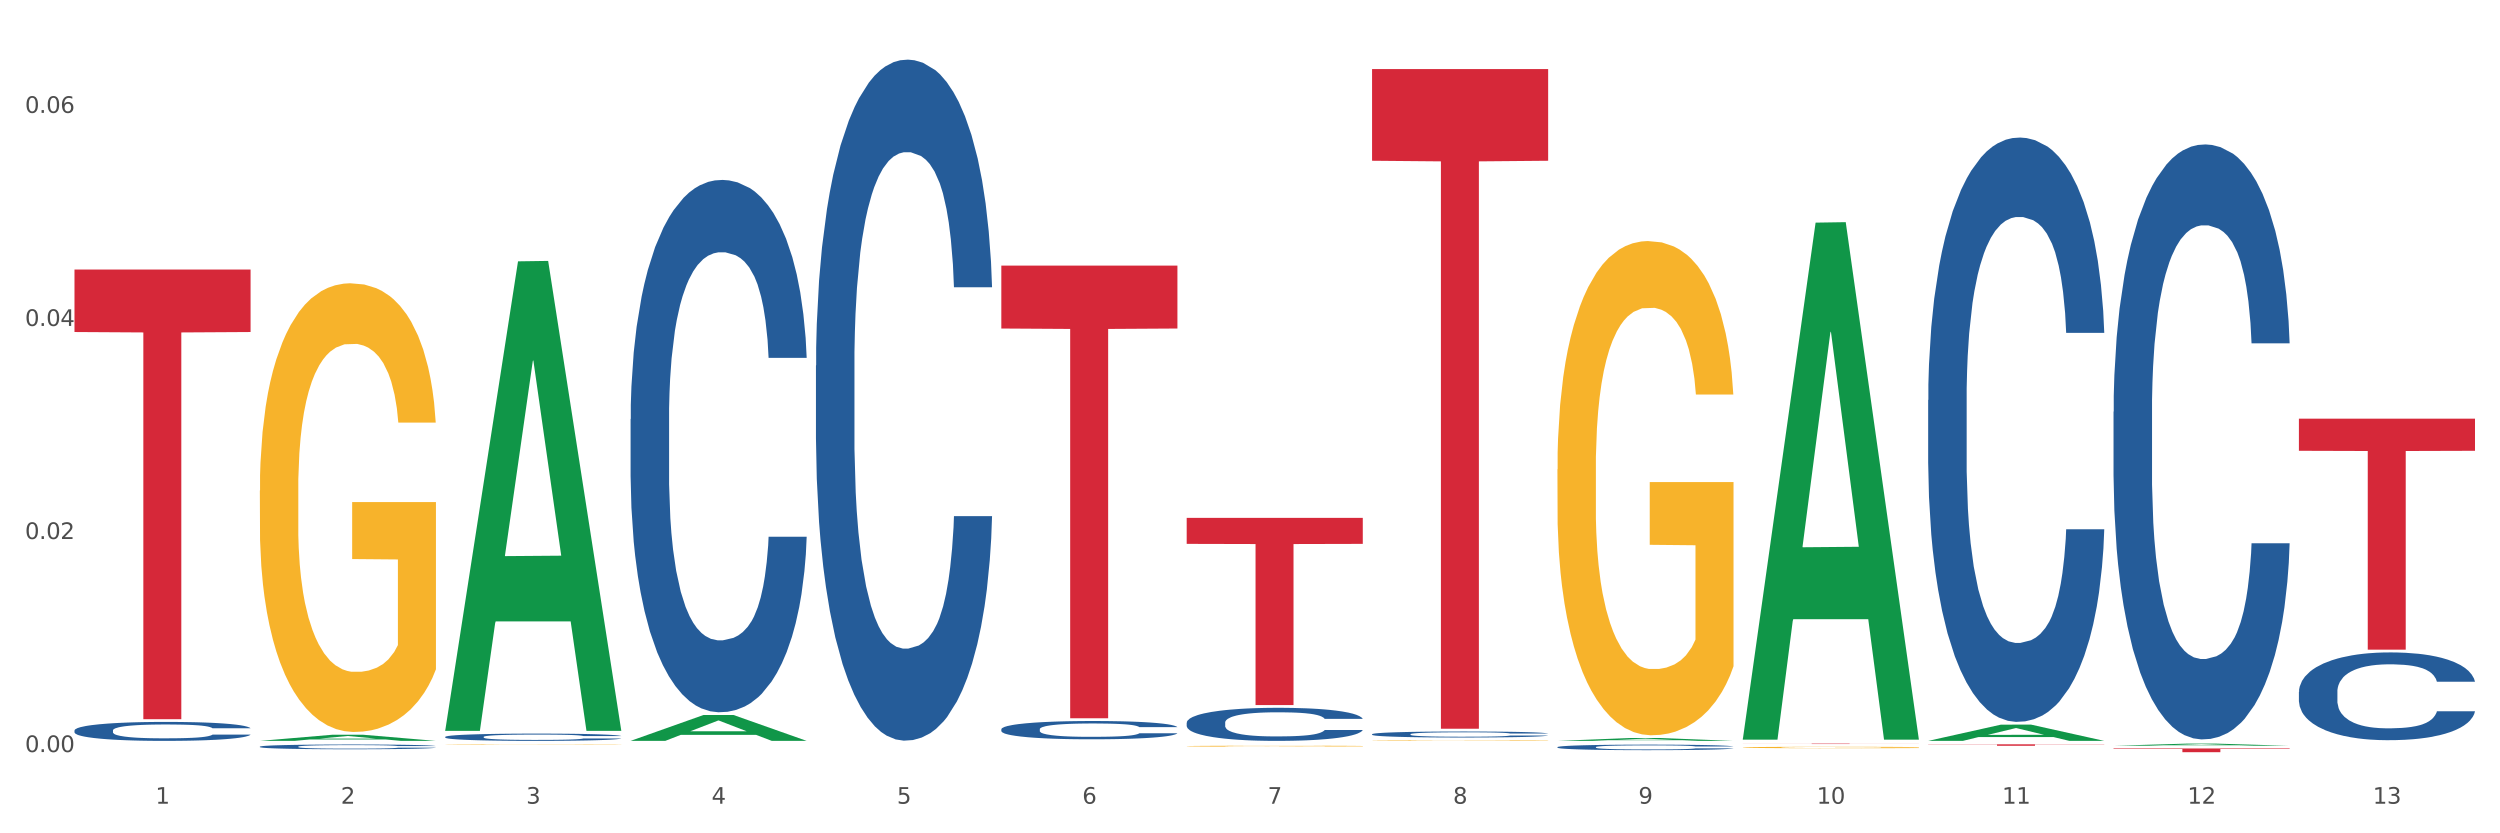
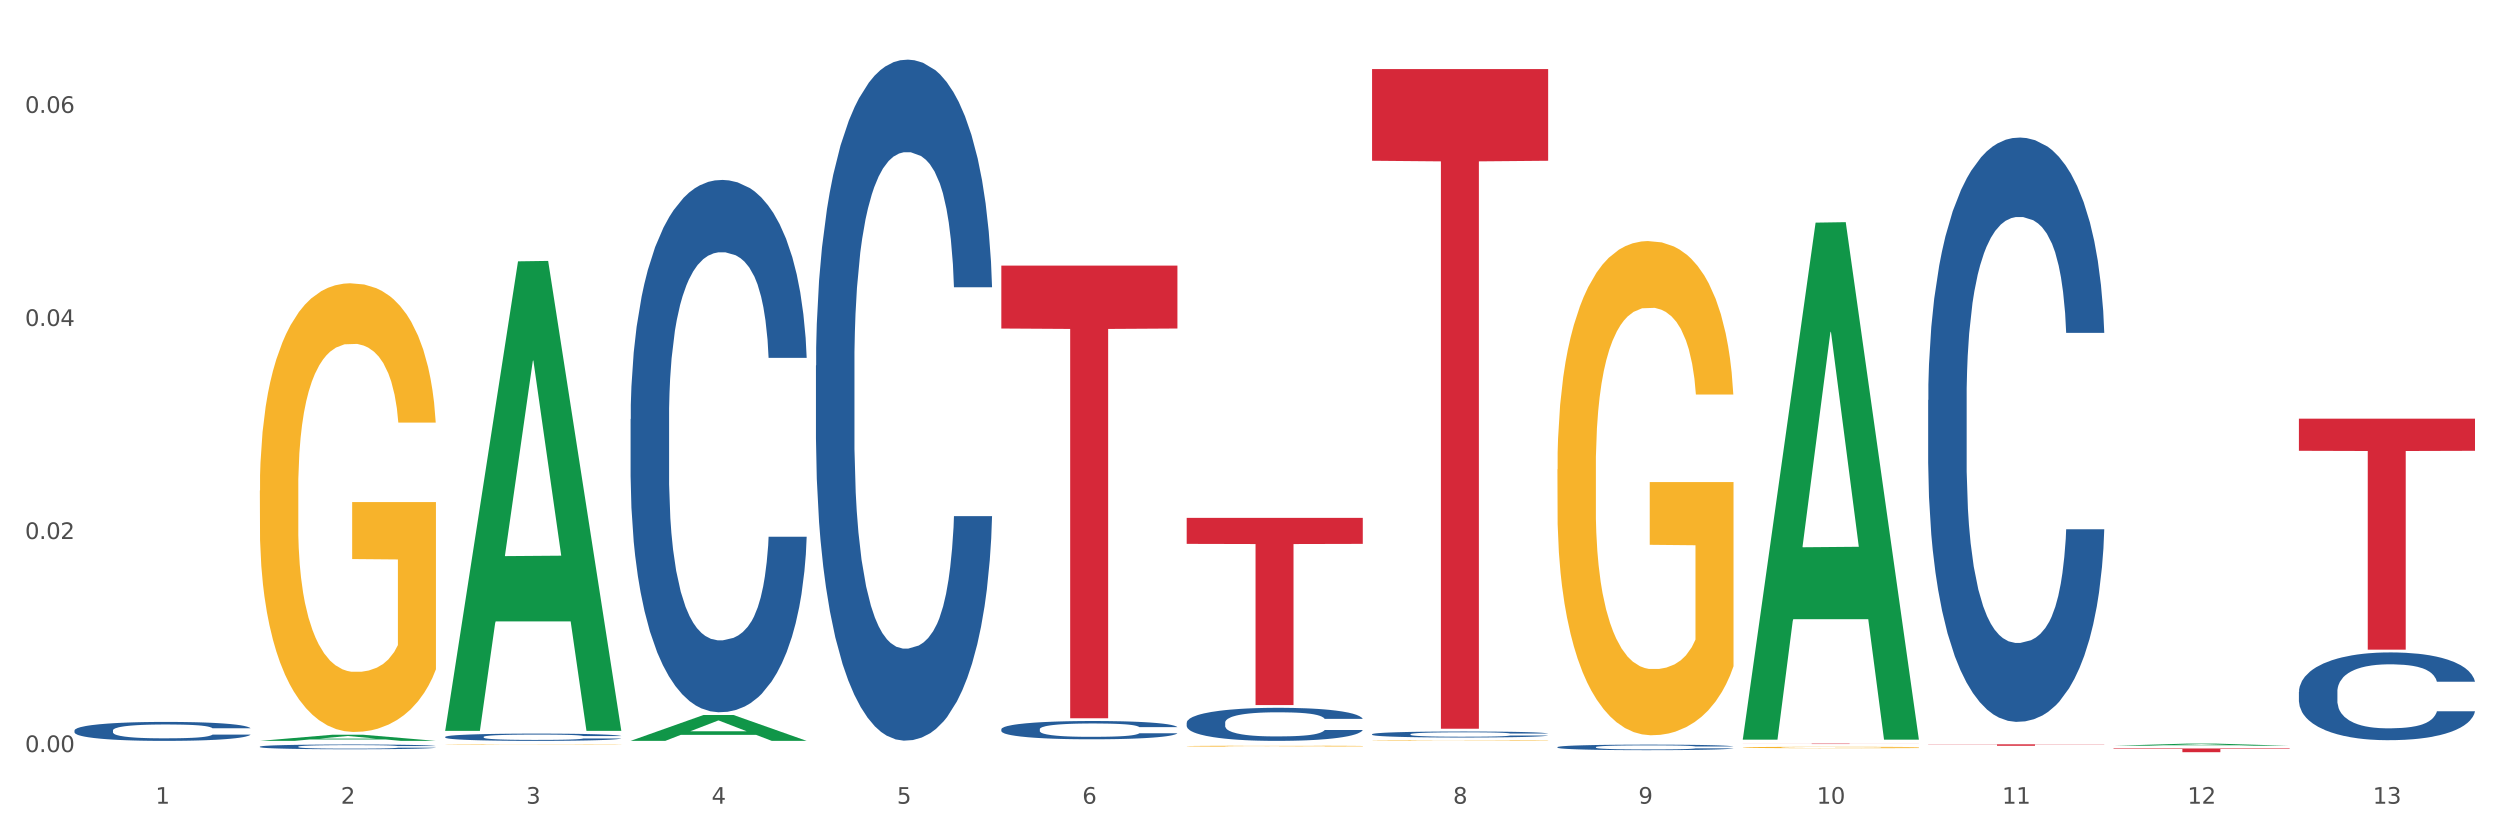
<svg xmlns="http://www.w3.org/2000/svg" xmlns:xlink="http://www.w3.org/1999/xlink" width="1080pt" height="360pt" viewBox="0 0 1080 360" version="1.1">
  <rect x="0" y="0" width="1080" height="360" fill="#333333" stroke="none" />
  <defs>
    <style type="text/css">*{stroke-linejoin: round; stroke-linecap: butt}</style>
  </defs>
  <g id="figure_1">
    <g id="patch_1">
      <path d="M 0 360  L 1080 360  L 1080 0  L 0 0  z " style="fill: #ffffff; stroke: #ffffff; stroke-linejoin: miter" />
    </g>
    <g id="axes_1">
      <g id="matplotlib.axis_1">
        <g id="xtick_1">
          <g id="text_1">
            <g style="fill: #4d4d4d" transform="translate(67.159 347.204) scale(0.096 -0.096)">
              <defs>
                <path id="DejaVuSans-31" d="M 794 531  L 1825 531  L 1825 4091  L 703 3866  L 703 4441  L 1819 4666  L 2450 4666  L 2450 531  L 3481 531  L 3481 0  L 794 0  L 794 531  z " transform="scale(0.016)" />
              </defs>
              <use xlink:href="#DejaVuSans-31" />
            </g>
          </g>
        </g>
        <g id="xtick_2">
          <g id="text_2">
            <g style="fill: #4d4d4d" transform="translate(147.238 347.204) scale(0.096 -0.096)">
              <defs>
                <path id="DejaVuSans-32" d="M 1228 531  L 3431 531  L 3431 0  L 469 0  L 469 531  Q 828 903 1448 1529  Q 2069 2156 2228 2338  Q 2531 2678 2651 2914  Q 2772 3150 2772 3378  Q 2772 3750 2511 3984  Q 2250 4219 1831 4219  Q 1534 4219 1204 4116  Q 875 4013 500 3803  L 500 4441  Q 881 4594 1212 4672  Q 1544 4750 1819 4750  Q 2544 4750 2975 4387  Q 3406 4025 3406 3419  Q 3406 3131 3298 2873  Q 3191 2616 2906 2266  Q 2828 2175 2409 1742  Q 1991 1309 1228 531  z " transform="scale(0.016)" />
              </defs>
              <use xlink:href="#DejaVuSans-32" />
            </g>
          </g>
        </g>
        <g id="xtick_3">
          <g id="text_3">
            <g style="fill: #4d4d4d" transform="translate(227.317 347.204) scale(0.096 -0.096)">
              <defs>
                <path id="DejaVuSans-33" d="M 2597 2516  Q 3050 2419 3304 2112  Q 3559 1806 3559 1356  Q 3559 666 3084 287  Q 2609 -91 1734 -91  Q 1441 -91 1130 -33  Q 819 25 488 141  L 488 750  Q 750 597 1062 519  Q 1375 441 1716 441  Q 2309 441 2620 675  Q 2931 909 2931 1356  Q 2931 1769 2642 2001  Q 2353 2234 1838 2234  L 1294 2234  L 1294 2753  L 1863 2753  Q 2328 2753 2575 2939  Q 2822 3125 2822 3475  Q 2822 3834 2567 4026  Q 2313 4219 1838 4219  Q 1578 4219 1281 4162  Q 984 4106 628 3988  L 628 4550  Q 988 4650 1302 4700  Q 1616 4750 1894 4750  Q 2613 4750 3031 4423  Q 3450 4097 3450 3541  Q 3450 3153 3228 2886  Q 3006 2619 2597 2516  z " transform="scale(0.016)" />
              </defs>
              <use xlink:href="#DejaVuSans-33" />
            </g>
          </g>
        </g>
        <g id="xtick_4">
          <g id="text_4">
            <g style="fill: #4d4d4d" transform="translate(307.396 347.204) scale(0.096 -0.096)">
              <defs>
                <path id="DejaVuSans-34" d="M 2419 4116  L 825 1625  L 2419 1625  L 2419 4116  z M 2253 4666  L 3047 4666  L 3047 1625  L 3713 1625  L 3713 1100  L 3047 1100  L 3047 0  L 2419 0  L 2419 1100  L 313 1100  L 313 1709  L 2253 4666  z " transform="scale(0.016)" />
              </defs>
              <use xlink:href="#DejaVuSans-34" />
            </g>
          </g>
        </g>
        <g id="xtick_5">
          <g id="text_5">
            <g style="fill: #4d4d4d" transform="translate(387.475 347.204) scale(0.096 -0.096)">
              <defs>
                <path id="DejaVuSans-35" d="M 691 4666  L 3169 4666  L 3169 4134  L 1269 4134  L 1269 2991  Q 1406 3038 1543 3061  Q 1681 3084 1819 3084  Q 2600 3084 3056 2656  Q 3513 2228 3513 1497  Q 3513 744 3044 326  Q 2575 -91 1722 -91  Q 1428 -91 1123 -41  Q 819 9 494 109  L 494 744  Q 775 591 1075 516  Q 1375 441 1709 441  Q 2250 441 2565 725  Q 2881 1009 2881 1497  Q 2881 1984 2565 2268  Q 2250 2553 1709 2553  Q 1456 2553 1204 2497  Q 953 2441 691 2322  L 691 4666  z " transform="scale(0.016)" />
              </defs>
              <use xlink:href="#DejaVuSans-35" />
            </g>
          </g>
        </g>
        <g id="xtick_6">
          <g id="text_6">
            <g style="fill: #4d4d4d" transform="translate(467.554 347.204) scale(0.096 -0.096)">
              <defs>
                <path id="DejaVuSans-36" d="M 2113 2584  Q 1688 2584 1439 2293  Q 1191 2003 1191 1497  Q 1191 994 1439 701  Q 1688 409 2113 409  Q 2538 409 2786 701  Q 3034 994 3034 1497  Q 3034 2003 2786 2293  Q 2538 2584 2113 2584  z M 3366 4563  L 3366 3988  Q 3128 4100 2886 4159  Q 2644 4219 2406 4219  Q 1781 4219 1451 3797  Q 1122 3375 1075 2522  Q 1259 2794 1537 2939  Q 1816 3084 2150 3084  Q 2853 3084 3261 2657  Q 3669 2231 3669 1497  Q 3669 778 3244 343  Q 2819 -91 2113 -91  Q 1303 -91 875 529  Q 447 1150 447 2328  Q 447 3434 972 4092  Q 1497 4750 2381 4750  Q 2619 4750 2861 4703  Q 3103 4656 3366 4563  z " transform="scale(0.016)" />
              </defs>
              <use xlink:href="#DejaVuSans-36" />
            </g>
          </g>
        </g>
        <g id="xtick_7">
          <g id="text_7">
            <g style="fill: #4d4d4d" transform="translate(547.634 347.204) scale(0.096 -0.096)">
              <defs>
-                 <path id="DejaVuSans-37" d="M 525 4666  L 3525 4666  L 3525 4397  L 1831 0  L 1172 0  L 2766 4134  L 525 4134  L 525 4666  z " transform="scale(0.016)" />
-               </defs>
+                 </defs>
              <use xlink:href="#DejaVuSans-37" />
            </g>
          </g>
        </g>
        <g id="xtick_8">
          <g id="text_8">
            <g style="fill: #4d4d4d" transform="translate(627.713 347.204) scale(0.096 -0.096)">
              <defs>
                <path id="DejaVuSans-38" d="M 2034 2216  Q 1584 2216 1326 1975  Q 1069 1734 1069 1313  Q 1069 891 1326 650  Q 1584 409 2034 409  Q 2484 409 2743 651  Q 3003 894 3003 1313  Q 3003 1734 2745 1975  Q 2488 2216 2034 2216  z M 1403 2484  Q 997 2584 770 2862  Q 544 3141 544 3541  Q 544 4100 942 4425  Q 1341 4750 2034 4750  Q 2731 4750 3128 4425  Q 3525 4100 3525 3541  Q 3525 3141 3298 2862  Q 3072 2584 2669 2484  Q 3125 2378 3379 2068  Q 3634 1759 3634 1313  Q 3634 634 3220 271  Q 2806 -91 2034 -91  Q 1263 -91 848 271  Q 434 634 434 1313  Q 434 1759 690 2068  Q 947 2378 1403 2484  z M 1172 3481  Q 1172 3119 1398 2916  Q 1625 2713 2034 2713  Q 2441 2713 2670 2916  Q 2900 3119 2900 3481  Q 2900 3844 2670 4047  Q 2441 4250 2034 4250  Q 1625 4250 1398 4047  Q 1172 3844 1172 3481  z " transform="scale(0.016)" />
              </defs>
              <use xlink:href="#DejaVuSans-38" />
            </g>
          </g>
        </g>
        <g id="xtick_9">
          <g id="text_9">
            <g style="fill: #4d4d4d" transform="translate(707.792 347.204) scale(0.096 -0.096)">
              <defs>
                <path id="DejaVuSans-39" d="M 703 97  L 703 672  Q 941 559 1184 500  Q 1428 441 1663 441  Q 2288 441 2617 861  Q 2947 1281 2994 2138  Q 2813 1869 2534 1725  Q 2256 1581 1919 1581  Q 1219 1581 811 2004  Q 403 2428 403 3163  Q 403 3881 828 4315  Q 1253 4750 1959 4750  Q 2769 4750 3195 4129  Q 3622 3509 3622 2328  Q 3622 1225 3098 567  Q 2575 -91 1691 -91  Q 1453 -91 1209 -44  Q 966 3 703 97  z M 1959 2075  Q 2384 2075 2632 2365  Q 2881 2656 2881 3163  Q 2881 3666 2632 3958  Q 2384 4250 1959 4250  Q 1534 4250 1286 3958  Q 1038 3666 1038 3163  Q 1038 2656 1286 2365  Q 1534 2075 1959 2075  z " transform="scale(0.016)" />
              </defs>
              <use xlink:href="#DejaVuSans-39" />
            </g>
          </g>
        </g>
        <g id="xtick_10">
          <g id="text_10">
            <g style="fill: #4d4d4d" transform="translate(784.817 347.204) scale(0.096 -0.096)">
              <defs>
                <path id="DejaVuSans-30" d="M 2034 4250  Q 1547 4250 1301 3770  Q 1056 3291 1056 2328  Q 1056 1369 1301 889  Q 1547 409 2034 409  Q 2525 409 2770 889  Q 3016 1369 3016 2328  Q 3016 3291 2770 3770  Q 2525 4250 2034 4250  z M 2034 4750  Q 2819 4750 3233 4129  Q 3647 3509 3647 2328  Q 3647 1150 3233 529  Q 2819 -91 2034 -91  Q 1250 -91 836 529  Q 422 1150 422 2328  Q 422 3509 836 4129  Q 1250 4750 2034 4750  z " transform="scale(0.016)" />
              </defs>
              <use xlink:href="#DejaVuSans-31" />
              <use xlink:href="#DejaVuSans-30" transform="translate(63.623 0)" />
            </g>
          </g>
        </g>
        <g id="xtick_11">
          <g id="text_11">
            <g style="fill: #4d4d4d" transform="translate(864.896 347.204) scale(0.096 -0.096)">
              <use xlink:href="#DejaVuSans-31" />
              <use xlink:href="#DejaVuSans-31" transform="translate(63.623 0)" />
            </g>
          </g>
        </g>
        <g id="xtick_12">
          <g id="text_12">
            <g style="fill: #4d4d4d" transform="translate(944.975 347.204) scale(0.096 -0.096)">
              <use xlink:href="#DejaVuSans-31" />
              <use xlink:href="#DejaVuSans-32" transform="translate(63.623 0)" />
            </g>
          </g>
        </g>
        <g id="xtick_13">
          <g id="text_13">
            <g style="fill: #4d4d4d" transform="translate(1025.054 347.204) scale(0.096 -0.096)">
              <use xlink:href="#DejaVuSans-31" />
              <use xlink:href="#DejaVuSans-33" transform="translate(63.623 0)" />
            </g>
          </g>
        </g>
        <g id="xtick_14" />
        <g id="xtick_15" />
        <g id="xtick_16" />
        <g id="xtick_17" />
        <g id="xtick_18" />
        <g id="xtick_19" />
        <g id="xtick_20" />
        <g id="xtick_21" />
        <g id="xtick_22" />
        <g id="xtick_23" />
        <g id="xtick_24" />
        <g id="xtick_25" />
      </g>
      <g id="matplotlib.axis_2">
        <g id="ytick_1">
          <g id="text_14">
            <g style="fill: #4d4d4d" transform="translate(10.8 324.892) scale(0.096 -0.096)">
              <defs>
                <path id="DejaVuSans-2e" d="M 684 794  L 1344 794  L 1344 0  L 684 0  L 684 794  z " transform="scale(0.016)" />
              </defs>
              <use xlink:href="#DejaVuSans-30" />
              <use xlink:href="#DejaVuSans-2e" transform="translate(63.623 0)" />
              <use xlink:href="#DejaVuSans-30" transform="translate(95.41 0)" />
              <use xlink:href="#DejaVuSans-30" transform="translate(159.033 0)" />
            </g>
          </g>
        </g>
        <g id="ytick_2">
          <g id="text_15">
            <g style="fill: #4d4d4d" transform="translate(10.8 232.85) scale(0.096 -0.096)">
              <use xlink:href="#DejaVuSans-30" />
              <use xlink:href="#DejaVuSans-2e" transform="translate(63.623 0)" />
              <use xlink:href="#DejaVuSans-30" transform="translate(95.41 0)" />
              <use xlink:href="#DejaVuSans-32" transform="translate(159.033 0)" />
            </g>
          </g>
        </g>
        <g id="ytick_3">
          <g id="text_16">
            <g style="fill: #4d4d4d" transform="translate(10.8 140.808) scale(0.096 -0.096)">
              <use xlink:href="#DejaVuSans-30" />
              <use xlink:href="#DejaVuSans-2e" transform="translate(63.623 0)" />
              <use xlink:href="#DejaVuSans-30" transform="translate(95.41 0)" />
              <use xlink:href="#DejaVuSans-34" transform="translate(159.033 0)" />
            </g>
          </g>
        </g>
        <g id="ytick_4">
          <g id="text_17">
            <g style="fill: #4d4d4d" transform="translate(10.8 48.766) scale(0.096 -0.096)">
              <use xlink:href="#DejaVuSans-30" />
              <use xlink:href="#DejaVuSans-2e" transform="translate(63.623 0)" />
              <use xlink:href="#DejaVuSans-30" transform="translate(95.41 0)" />
              <use xlink:href="#DejaVuSans-36" transform="translate(159.033 0)" />
            </g>
          </g>
        </g>
        <g id="ytick_5" />
        <g id="ytick_6" />
        <g id="ytick_7" />
      </g>
      <g id="PolyCollection_1">
        <path d="M 112.254 320.058  L 112.333 320.055  L 143.704 317.397  L 156.723 317.395  L 188.329 320.063  L 173.271 320.063  L 166.448 319.441  L 134.057 319.441  L 133.822 319.451  L 127.234 320.063  L 112.254 320.063  L 112.254 320.058  L 138.135 319.071  L 162.37 319.068  L 150.37 317.963  L 150.213 317.958  L 150.056 317.966  L 138.057 319.068  L 138.135 319.071  L 112.254 320.058  z " clip-path="url(#pd76d672694)" style="fill: #109648" />
        <path d="M 832.967 172.843  L 833.056 172.612  L 833.056 166.157  L 833.326 157.397  L 834.315 141.259  L 835.574 129.041  L 837.732 114.748  L 838.901 108.754  L 840.43 102.068  L 843.577 91.233  L 847.174 82.012  L 849.692 76.94  L 851.581 73.712  L 855.807 67.949  L 858.235 65.413  L 860.753 63.338  L 862.911 61.955  L 866.508 60.341  L 869.385 59.65  L 872.713 59.419  L 875.5 59.65  L 879.187 60.572  L 884.583 63.338  L 886.651 64.952  L 889.438 67.719  L 892.316 71.407  L 894.654 75.096  L 897.352 80.398  L 900.139 87.314  L 902.837 96.074  L 904.725 104.143  L 906.254 112.673  L 907.603 123.047  L 908.592 134.343  L 909.042 143.795  L 892.586 143.795  L 892.136 135.265  L 891.237 126.044  L 890.338 119.82  L 889.348 114.748  L 887.82 108.984  L 886.471 105.296  L 884.223 100.916  L 882.155 98.149  L 880.446 96.535  L 878.378 95.152  L 873.972 93.769  L 870.824 93.769  L 868.846 94.23  L 866.418 95.383  L 864.35 96.997  L 861.922 99.763  L 860.033 102.76  L 858.145 106.679  L 857.066 109.445  L 855.447 114.517  L 854.368 118.667  L 852.929 125.813  L 852.12 130.885  L 850.681 144.026  L 850.052 153.708  L 849.782 160.394  L 849.602 167.771  L 849.602 203.734  L 850.142 219.872  L 850.591 226.788  L 851.311 234.626  L 852.66 244.77  L 854.638 254.683  L 856.706 261.829  L 858.415 266.209  L 860.033 269.437  L 861.652 271.973  L 863.63 274.278  L 865.249 275.661  L 867.677 277.045  L 870.554 277.736  L 872.803 277.736  L 877.389 276.583  L 879.457 275.431  L 881.435 273.817  L 883.593 271.281  L 885.302 268.515  L 886.291 266.44  L 887.91 262.06  L 889.169 257.449  L 890.248 252.147  L 890.967 247.536  L 891.776 240.62  L 892.406 232.782  L 892.586 228.632  L 909.042 228.632  L 908.682 236.931  L 908.053 245  L 906.794 255.835  L 905.804 262.06  L 904.276 269.667  L 902.657 276.122  L 900.409 283.269  L 898.341 288.571  L 896.183 293.182  L 893.845 297.332  L 889.618 303.095  L 888.09 304.709  L 884.852 307.475  L 882.334 309.089  L 878.648 310.703  L 874.871 311.625  L 870.914 311.855  L 867.407 311.394  L 863.54 310.011  L 861.113 308.628  L 858.415 306.553  L 855.268 303.326  L 852.3 299.406  L 849.512 294.796  L 846.905 289.493  L 844.477 283.5  L 841.329 273.587  L 838.991 263.904  L 837.283 254.913  L 836.114 247.305  L 834.945 237.623  L 834.315 230.937  L 833.326 214.8  L 832.967 199.815  L 832.967 172.843  z " clip-path="url(#pd76d672694)" style="fill: #255c99" />
        <path d="M 672.808 322.754  L 672.898 322.752  L 672.898 322.691  L 673.168 322.608  L 674.157 322.455  L 675.416 322.339  L 677.574 322.203  L 678.743 322.146  L 680.272 322.083  L 683.419 321.98  L 687.016 321.893  L 689.534 321.844  L 691.422 321.814  L 695.649 321.759  L 698.077 321.735  L 700.595 321.715  L 702.753 321.702  L 706.35 321.687  L 709.227 321.68  L 712.554 321.678  L 715.342 321.68  L 719.029 321.689  L 724.424 321.715  L 726.492 321.731  L 729.28 321.757  L 732.158 321.792  L 734.496 321.827  L 737.193 321.877  L 739.981 321.943  L 742.679 322.026  L 744.567 322.103  L 746.096 322.183  L 747.445 322.282  L 748.434 322.389  L 748.883 322.479  L 732.427 322.479  L 731.978 322.398  L 731.079 322.31  L 730.179 322.251  L 729.19 322.203  L 727.661 322.148  L 726.313 322.113  L 724.065 322.072  L 721.996 322.046  L 720.288 322.03  L 718.22 322.017  L 713.813 322.004  L 710.666 322.004  L 708.688 322.008  L 706.26 322.019  L 704.191 322.035  L 701.764 322.061  L 699.875 322.089  L 697.987 322.127  L 696.908 322.153  L 695.289 322.201  L 694.21 322.24  L 692.771 322.308  L 691.962 322.356  L 690.523 322.481  L 689.894 322.573  L 689.624 322.636  L 689.444 322.706  L 689.444 323.048  L 689.984 323.201  L 690.433 323.266  L 691.153 323.341  L 692.501 323.437  L 694.48 323.531  L 696.548 323.599  L 698.257 323.64  L 699.875 323.671  L 701.494 323.695  L 703.472 323.717  L 705.091 323.73  L 707.519 323.743  L 710.396 323.75  L 712.644 323.75  L 717.23 323.739  L 719.299 323.728  L 721.277 323.713  L 723.435 323.689  L 725.144 323.662  L 726.133 323.643  L 727.751 323.601  L 729.01 323.557  L 730.089 323.507  L 730.809 323.463  L 731.618 323.398  L 732.248 323.323  L 732.427 323.284  L 748.883 323.284  L 748.524 323.363  L 747.894 323.439  L 746.635 323.542  L 745.646 323.601  L 744.117 323.673  L 742.499 323.735  L 740.251 323.802  L 738.183 323.853  L 736.024 323.896  L 733.686 323.936  L 729.46 323.99  L 727.931 324.006  L 724.694 324.032  L 722.176 324.047  L 718.489 324.063  L 714.713 324.071  L 710.756 324.074  L 707.249 324.069  L 703.382 324.056  L 700.954 324.043  L 698.257 324.023  L 695.109 323.993  L 692.142 323.955  L 689.354 323.912  L 686.746 323.861  L 684.318 323.805  L 681.171 323.71  L 678.833 323.619  L 677.125 323.533  L 675.956 323.461  L 674.787 323.369  L 674.157 323.306  L 673.168 323.153  L 672.808 323.01  L 672.808 322.754  z " clip-path="url(#pd76d672694)" style="fill: #255c99" />
        <path d="M 592.729 317.175  L 592.819 317.173  L 592.819 317.106  L 593.089 317.016  L 594.078 316.85  L 595.337 316.724  L 597.495 316.576  L 598.664 316.515  L 600.193 316.446  L 603.34 316.334  L 606.937 316.239  L 609.455 316.187  L 611.343 316.154  L 615.57 316.094  L 617.998 316.068  L 620.515 316.047  L 622.674 316.032  L 626.27 316.016  L 629.148 316.009  L 632.475 316.006  L 635.263 316.009  L 638.95 316.018  L 644.345 316.047  L 646.413 316.063  L 649.201 316.092  L 652.078 316.13  L 654.417 316.168  L 657.114 316.222  L 659.902 316.294  L 662.6 316.384  L 664.488 316.467  L 666.017 316.555  L 667.365 316.662  L 668.355 316.778  L 668.804 316.876  L 652.348 316.876  L 651.899 316.788  L 650.999 316.693  L 650.1 316.629  L 649.111 316.576  L 647.582 316.517  L 646.233 316.479  L 643.985 316.434  L 641.917 316.405  L 640.209 316.389  L 638.14 316.374  L 633.734 316.36  L 630.587 316.36  L 628.608 316.365  L 626.181 316.377  L 624.112 316.393  L 621.684 316.422  L 619.796 316.453  L 617.908 316.493  L 616.829 316.522  L 615.21 316.574  L 614.131 316.617  L 612.692 316.69  L 611.883 316.743  L 610.444 316.878  L 609.814 316.978  L 609.545 317.047  L 609.365 317.123  L 609.365 317.493  L 609.904 317.66  L 610.354 317.731  L 611.073 317.812  L 612.422 317.916  L 614.401 318.018  L 616.469 318.092  L 618.177 318.137  L 619.796 318.17  L 621.415 318.196  L 623.393 318.22  L 625.012 318.235  L 627.439 318.249  L 630.317 318.256  L 632.565 318.256  L 637.151 318.244  L 639.219 318.232  L 641.198 318.215  L 643.356 318.189  L 645.064 318.161  L 646.054 318.139  L 647.672 318.094  L 648.931 318.047  L 650.01 317.992  L 650.73 317.945  L 651.539 317.873  L 652.168 317.793  L 652.348 317.75  L 668.804 317.75  L 668.445 317.835  L 667.815 317.919  L 666.556 318.03  L 665.567 318.094  L 664.038 318.173  L 662.42 318.239  L 660.172 318.313  L 658.103 318.368  L 655.945 318.415  L 653.607 318.458  L 649.381 318.517  L 647.852 318.534  L 644.615 318.562  L 642.097 318.579  L 638.41 318.596  L 634.633 318.605  L 630.677 318.607  L 627.17 318.603  L 623.303 318.588  L 620.875 318.574  L 618.177 318.553  L 615.03 318.52  L 612.063 318.479  L 609.275 318.432  L 606.667 318.377  L 604.239 318.315  L 601.092 318.213  L 598.754 318.113  L 597.045 318.021  L 595.876 317.942  L 594.707 317.843  L 594.078 317.774  L 593.089 317.607  L 592.729 317.453  L 592.729 317.175  z " clip-path="url(#pd76d672694)" style="fill: #255c99" />
        <path d="M 512.65 312.194  L 512.74 312.181  L 512.74 311.816  L 513.01 311.32  L 513.999 310.407  L 515.258 309.715  L 517.416 308.906  L 518.585 308.567  L 520.114 308.188  L 523.261 307.575  L 526.858 307.053  L 529.376 306.766  L 531.264 306.583  L 535.49 306.257  L 537.918 306.114  L 540.436 305.996  L 542.594 305.918  L 546.191 305.826  L 549.069 305.787  L 552.396 305.774  L 555.184 305.787  L 558.871 305.839  L 564.266 305.996  L 566.334 306.087  L 569.122 306.244  L 571.999 306.453  L 574.337 306.662  L 577.035 306.962  L 579.823 307.353  L 582.52 307.849  L 584.409 308.306  L 585.937 308.788  L 587.286 309.376  L 588.275 310.015  L 588.725 310.55  L 572.269 310.55  L 571.819 310.067  L 570.92 309.545  L 570.021 309.193  L 569.032 308.906  L 567.503 308.58  L 566.154 308.371  L 563.906 308.123  L 561.838 307.966  L 560.129 307.875  L 558.061 307.797  L 553.655 307.718  L 550.508 307.718  L 548.529 307.745  L 546.101 307.81  L 544.033 307.901  L 541.605 308.058  L 539.717 308.227  L 537.828 308.449  L 536.749 308.606  L 535.131 308.893  L 534.052 309.128  L 532.613 309.532  L 531.804 309.819  L 530.365 310.563  L 529.735 311.111  L 529.466 311.49  L 529.286 311.907  L 529.286 313.943  L 529.825 314.856  L 530.275 315.248  L 530.994 315.691  L 532.343 316.265  L 534.321 316.826  L 536.39 317.231  L 538.098 317.479  L 539.717 317.662  L 541.335 317.805  L 543.314 317.936  L 544.932 318.014  L 547.36 318.092  L 550.238 318.131  L 552.486 318.131  L 557.072 318.066  L 559.14 318.001  L 561.119 317.91  L 563.277 317.766  L 564.985 317.609  L 565.974 317.492  L 567.593 317.244  L 568.852 316.983  L 569.931 316.683  L 570.65 316.422  L 571.46 316.03  L 572.089 315.587  L 572.269 315.352  L 588.725 315.352  L 588.365 315.822  L 587.736 316.278  L 586.477 316.892  L 585.488 317.244  L 583.959 317.675  L 582.341 318.04  L 580.092 318.444  L 578.024 318.745  L 575.866 319.006  L 573.528 319.24  L 569.302 319.567  L 567.773 319.658  L 564.536 319.815  L 562.018 319.906  L 558.331 319.997  L 554.554 320.049  L 550.598 320.063  L 547.091 320.036  L 543.224 319.958  L 540.796 319.88  L 538.098 319.762  L 534.951 319.58  L 531.983 319.358  L 529.196 319.097  L 526.588 318.797  L 524.16 318.458  L 521.013 317.896  L 518.675 317.348  L 516.966 316.84  L 515.797 316.409  L 514.628 315.861  L 513.999 315.482  L 513.01 314.569  L 512.65 313.721  L 512.65 312.194  z " clip-path="url(#pd76d672694)" style="fill: #255c99" />
        <path d="M 432.571 315.026  L 432.661 315.019  L 432.661 314.817  L 432.93 314.542  L 433.92 314.037  L 435.179 313.655  L 437.337 313.208  L 438.506 313.02  L 440.034 312.811  L 443.182 312.472  L 446.779 312.183  L 449.297 312.025  L 451.185 311.924  L 455.411 311.743  L 457.839 311.664  L 460.357 311.599  L 462.515 311.556  L 466.112 311.505  L 468.99 311.484  L 472.317 311.477  L 475.105 311.484  L 478.791 311.513  L 484.187 311.599  L 486.255 311.65  L 489.043 311.736  L 491.92 311.852  L 494.258 311.967  L 496.956 312.133  L 499.744 312.349  L 502.441 312.624  L 504.33 312.876  L 505.858 313.143  L 507.207 313.468  L 508.196 313.821  L 508.646 314.117  L 492.19 314.117  L 491.74 313.85  L 490.841 313.561  L 489.942 313.367  L 488.953 313.208  L 487.424 313.028  L 486.075 312.912  L 483.827 312.775  L 481.759 312.688  L 480.05 312.638  L 477.982 312.595  L 473.576 312.551  L 470.429 312.551  L 468.45 312.566  L 466.022 312.602  L 463.954 312.652  L 461.526 312.739  L 459.638 312.833  L 457.749 312.955  L 456.67 313.042  L 455.052 313.201  L 453.973 313.331  L 452.534 313.554  L 451.724 313.713  L 450.286 314.124  L 449.656 314.427  L 449.386 314.636  L 449.207 314.867  L 449.207 315.992  L 449.746 316.497  L 450.196 316.714  L 450.915 316.959  L 452.264 317.277  L 454.242 317.587  L 456.311 317.81  L 458.019 317.947  L 459.638 318.048  L 461.256 318.128  L 463.235 318.2  L 464.853 318.243  L 467.281 318.287  L 470.159 318.308  L 472.407 318.308  L 476.993 318.272  L 479.061 318.236  L 481.039 318.186  L 483.198 318.106  L 484.906 318.02  L 485.895 317.955  L 487.514 317.818  L 488.773 317.673  L 489.852 317.507  L 490.571 317.363  L 491.381 317.147  L 492.01 316.901  L 492.19 316.772  L 508.646 316.772  L 508.286 317.031  L 507.657 317.284  L 506.398 317.623  L 505.409 317.818  L 503.88 318.056  L 502.261 318.258  L 500.013 318.481  L 497.945 318.647  L 495.787 318.792  L 493.449 318.921  L 489.222 319.102  L 487.694 319.152  L 484.457 319.239  L 481.939 319.289  L 478.252 319.34  L 474.475 319.369  L 470.518 319.376  L 467.011 319.361  L 463.145 319.318  L 460.717 319.275  L 458.019 319.21  L 454.872 319.109  L 451.904 318.986  L 449.117 318.842  L 446.509 318.676  L 444.081 318.489  L 440.934 318.178  L 438.596 317.875  L 436.887 317.594  L 435.718 317.356  L 434.549 317.053  L 433.92 316.844  L 432.93 316.339  L 432.571 315.87  L 432.571 315.026  z " clip-path="url(#pd76d672694)" style="fill: #255c99" />
        <path d="M 352.492 157.952  L 352.582 157.683  L 352.582 150.16  L 352.851 139.95  L 353.84 121.142  L 355.099 106.902  L 357.258 90.244  L 358.427 83.258  L 359.955 75.466  L 363.103 62.838  L 366.699 52.091  L 369.217 46.179  L 371.106 42.418  L 375.332 35.701  L 377.76 32.745  L 380.278 30.327  L 382.436 28.715  L 386.033 26.834  L 388.911 26.028  L 392.238 25.759  L 395.025 26.028  L 398.712 27.103  L 404.108 30.327  L 406.176 32.208  L 408.963 35.432  L 411.841 39.731  L 414.179 44.03  L 416.877 50.21  L 419.664 58.27  L 422.362 68.48  L 424.25 77.884  L 425.779 87.825  L 427.128 99.916  L 428.117 113.082  L 428.567 124.098  L 412.111 124.098  L 411.661 114.156  L 410.762 103.409  L 409.863 96.155  L 408.874 90.244  L 407.345 83.526  L 405.996 79.228  L 403.748 74.123  L 401.68 70.898  L 399.971 69.018  L 397.903 67.405  L 393.497 65.793  L 390.349 65.793  L 388.371 66.331  L 385.943 67.674  L 383.875 69.555  L 381.447 72.779  L 379.559 76.272  L 377.67 80.84  L 376.591 84.064  L 374.972 89.975  L 373.893 94.811  L 372.455 103.14  L 371.645 109.051  L 370.207 124.366  L 369.577 135.651  L 369.307 143.443  L 369.127 152.041  L 369.127 193.956  L 369.667 212.763  L 370.117 220.824  L 370.836 229.959  L 372.185 241.781  L 374.163 253.335  L 376.231 261.664  L 377.94 266.769  L 379.559 270.53  L 381.177 273.486  L 383.155 276.173  L 384.774 277.785  L 387.202 279.397  L 390.08 280.203  L 392.328 280.203  L 396.914 278.86  L 398.982 277.516  L 400.96 275.635  L 403.118 272.68  L 404.827 269.456  L 405.816 267.037  L 407.435 261.932  L 408.694 256.559  L 409.773 250.379  L 410.492 245.005  L 411.302 236.945  L 411.931 227.81  L 412.111 222.973  L 428.567 222.973  L 428.207 232.646  L 427.578 242.05  L 426.319 254.678  L 425.33 261.932  L 423.801 270.799  L 422.182 278.322  L 419.934 286.651  L 417.866 292.831  L 415.708 298.205  L 413.37 303.041  L 409.143 309.758  L 407.615 311.639  L 404.377 314.863  L 401.86 316.744  L 398.173 318.625  L 394.396 319.699  L 390.439 319.968  L 386.932 319.431  L 383.066 317.819  L 380.638 316.207  L 377.94 313.788  L 374.793 310.027  L 371.825 305.459  L 369.038 300.086  L 366.43 293.906  L 364.002 286.92  L 360.854 275.367  L 358.516 264.082  L 356.808 253.603  L 355.639 244.737  L 354.47 233.452  L 353.84 225.66  L 352.851 206.852  L 352.492 189.388  L 352.492 157.952  z " clip-path="url(#pd76d672694)" style="fill: #255c99" />
        <path d="M 272.412 181.057  L 272.502 180.847  L 272.502 174.966  L 272.772 166.985  L 273.761 152.284  L 275.02 141.152  L 277.178 128.131  L 278.347 122.67  L 279.876 116.58  L 283.023 106.709  L 286.62 98.308  L 289.138 93.687  L 291.027 90.747  L 295.253 85.496  L 297.681 83.186  L 300.199 81.296  L 302.357 80.036  L 305.954 78.566  L 308.831 77.935  L 312.159 77.725  L 314.946 77.935  L 318.633 78.776  L 324.028 81.296  L 326.097 82.766  L 328.884 85.286  L 331.762 88.647  L 334.1 92.007  L 336.798 96.838  L 339.585 103.138  L 342.283 111.119  L 344.171 118.47  L 345.7 126.241  L 347.049 135.692  L 348.038 145.983  L 348.488 154.594  L 332.032 154.594  L 331.582 146.823  L 330.683 138.422  L 329.784 132.751  L 328.794 128.131  L 327.266 122.88  L 325.917 119.52  L 323.669 115.53  L 321.601 113.009  L 319.892 111.539  L 317.824 110.279  L 313.418 109.019  L 310.27 109.019  L 308.292 109.439  L 305.864 110.489  L 303.796 111.959  L 301.368 114.479  L 299.479 117.21  L 297.591 120.78  L 296.512 123.3  L 294.893 127.921  L 293.814 131.701  L 292.375 138.212  L 291.566 142.833  L 290.127 154.804  L 289.498 163.625  L 289.228 169.716  L 289.048 176.436  L 289.048 209.2  L 289.588 223.901  L 290.037 230.202  L 290.757 237.343  L 292.106 246.584  L 294.084 255.615  L 296.152 262.126  L 297.861 266.116  L 299.479 269.056  L 301.098 271.367  L 303.076 273.467  L 304.695 274.727  L 307.123 275.987  L 310 276.617  L 312.249 276.617  L 316.835 275.567  L 318.903 274.517  L 320.881 273.047  L 323.039 270.737  L 324.748 268.216  L 325.737 266.326  L 327.356 262.336  L 328.615 258.135  L 329.694 253.305  L 330.413 249.104  L 331.222 242.803  L 331.852 235.663  L 332.032 231.882  L 348.488 231.882  L 348.128 239.443  L 347.498 246.794  L 346.24 256.665  L 345.25 262.336  L 343.722 269.266  L 342.103 275.147  L 339.855 281.658  L 337.787 286.488  L 335.629 290.689  L 333.291 294.469  L 329.064 299.72  L 327.535 301.19  L 324.298 303.71  L 321.78 305.18  L 318.094 306.65  L 314.317 307.491  L 310.36 307.701  L 306.853 307.281  L 302.986 306.02  L 300.558 304.76  L 297.861 302.87  L 294.713 299.93  L 291.746 296.359  L 288.958 292.159  L 286.351 287.328  L 283.923 281.868  L 280.775 272.837  L 278.437 264.016  L 276.729 255.825  L 275.56 248.894  L 274.391 240.073  L 273.761 233.983  L 272.772 219.281  L 272.412 205.629  L 272.412 181.057  z " clip-path="url(#pd76d672694)" style="fill: #255c99" />
-         <path d="M 192.333 318.33  L 192.423 318.327  L 192.423 318.247  L 192.693 318.138  L 193.682 317.937  L 194.941 317.784  L 197.099 317.606  L 198.268 317.531  L 199.797 317.448  L 202.944 317.313  L 206.541 317.198  L 209.059 317.135  L 210.947 317.095  L 215.174 317.023  L 217.602 316.991  L 220.12 316.965  L 222.278 316.948  L 225.875 316.928  L 228.752 316.92  L 232.079 316.917  L 234.867 316.92  L 238.554 316.931  L 243.949 316.965  L 246.018 316.986  L 248.805 317.02  L 251.683 317.066  L 254.021 317.112  L 256.718 317.178  L 259.506 317.264  L 262.204 317.373  L 264.092 317.474  L 265.621 317.58  L 266.97 317.71  L 267.959 317.85  L 268.408 317.968  L 251.953 317.968  L 251.503 317.862  L 250.604 317.747  L 249.704 317.669  L 248.715 317.606  L 247.187 317.534  L 245.838 317.488  L 243.59 317.434  L 241.521 317.399  L 239.813 317.379  L 237.745 317.362  L 233.338 317.345  L 230.191 317.345  L 228.213 317.35  L 225.785 317.365  L 223.717 317.385  L 221.289 317.419  L 219.4 317.457  L 217.512 317.506  L 216.433 317.54  L 214.814 317.603  L 213.735 317.655  L 212.296 317.744  L 211.487 317.807  L 210.048 317.971  L 209.419 318.092  L 209.149 318.175  L 208.969 318.267  L 208.969 318.715  L 209.509 318.916  L 209.958 319.002  L 210.678 319.1  L 212.027 319.227  L 214.005 319.35  L 216.073 319.439  L 217.782 319.494  L 219.4 319.534  L 221.019 319.566  L 222.997 319.594  L 224.616 319.611  L 227.044 319.629  L 229.921 319.637  L 232.169 319.637  L 236.755 319.623  L 238.824 319.609  L 240.802 319.588  L 242.96 319.557  L 244.669 319.522  L 245.658 319.497  L 247.276 319.442  L 248.535 319.385  L 249.615 319.318  L 250.334 319.261  L 251.143 319.175  L 251.773 319.077  L 251.953 319.025  L 268.408 319.025  L 268.049 319.129  L 267.419 319.229  L 266.16 319.364  L 265.171 319.442  L 263.643 319.537  L 262.024 319.617  L 259.776 319.706  L 257.708 319.772  L 255.549 319.83  L 253.211 319.882  L 248.985 319.953  L 247.456 319.973  L 244.219 320.008  L 241.701 320.028  L 238.014 320.048  L 234.238 320.06  L 230.281 320.063  L 226.774 320.057  L 222.907 320.04  L 220.479 320.022  L 217.782 319.996  L 214.634 319.956  L 211.667 319.907  L 208.879 319.85  L 206.271 319.784  L 203.843 319.709  L 200.696 319.586  L 198.358 319.465  L 196.65 319.353  L 195.481 319.258  L 194.312 319.137  L 193.682 319.054  L 192.693 318.853  L 192.333 318.666  L 192.333 318.33  z " clip-path="url(#pd76d672694)" style="fill: #255c99" />
+         <path d="M 192.333 318.33  L 192.423 318.327  L 192.423 318.247  L 192.693 318.138  L 193.682 317.937  L 194.941 317.784  L 197.099 317.606  L 198.268 317.531  L 202.944 317.313  L 206.541 317.198  L 209.059 317.135  L 210.947 317.095  L 215.174 317.023  L 217.602 316.991  L 220.12 316.965  L 222.278 316.948  L 225.875 316.928  L 228.752 316.92  L 232.079 316.917  L 234.867 316.92  L 238.554 316.931  L 243.949 316.965  L 246.018 316.986  L 248.805 317.02  L 251.683 317.066  L 254.021 317.112  L 256.718 317.178  L 259.506 317.264  L 262.204 317.373  L 264.092 317.474  L 265.621 317.58  L 266.97 317.71  L 267.959 317.85  L 268.408 317.968  L 251.953 317.968  L 251.503 317.862  L 250.604 317.747  L 249.704 317.669  L 248.715 317.606  L 247.187 317.534  L 245.838 317.488  L 243.59 317.434  L 241.521 317.399  L 239.813 317.379  L 237.745 317.362  L 233.338 317.345  L 230.191 317.345  L 228.213 317.35  L 225.785 317.365  L 223.717 317.385  L 221.289 317.419  L 219.4 317.457  L 217.512 317.506  L 216.433 317.54  L 214.814 317.603  L 213.735 317.655  L 212.296 317.744  L 211.487 317.807  L 210.048 317.971  L 209.419 318.092  L 209.149 318.175  L 208.969 318.267  L 208.969 318.715  L 209.509 318.916  L 209.958 319.002  L 210.678 319.1  L 212.027 319.227  L 214.005 319.35  L 216.073 319.439  L 217.782 319.494  L 219.4 319.534  L 221.019 319.566  L 222.997 319.594  L 224.616 319.611  L 227.044 319.629  L 229.921 319.637  L 232.169 319.637  L 236.755 319.623  L 238.824 319.609  L 240.802 319.588  L 242.96 319.557  L 244.669 319.522  L 245.658 319.497  L 247.276 319.442  L 248.535 319.385  L 249.615 319.318  L 250.334 319.261  L 251.143 319.175  L 251.773 319.077  L 251.953 319.025  L 268.408 319.025  L 268.049 319.129  L 267.419 319.229  L 266.16 319.364  L 265.171 319.442  L 263.643 319.537  L 262.024 319.617  L 259.776 319.706  L 257.708 319.772  L 255.549 319.83  L 253.211 319.882  L 248.985 319.953  L 247.456 319.973  L 244.219 320.008  L 241.701 320.028  L 238.014 320.048  L 234.238 320.06  L 230.281 320.063  L 226.774 320.057  L 222.907 320.04  L 220.479 320.022  L 217.782 319.996  L 214.634 319.956  L 211.667 319.907  L 208.879 319.85  L 206.271 319.784  L 203.843 319.709  L 200.696 319.586  L 198.358 319.465  L 196.65 319.353  L 195.481 319.258  L 194.312 319.137  L 193.682 319.054  L 192.693 318.853  L 192.333 318.666  L 192.333 318.33  z " clip-path="url(#pd76d672694)" style="fill: #255c99" />
        <path d="M 112.254 322.546  L 112.344 322.544  L 112.344 322.491  L 112.614 322.42  L 113.603 322.288  L 114.862 322.188  L 117.02 322.072  L 118.189 322.023  L 119.718 321.968  L 122.865 321.88  L 126.462 321.804  L 128.98 321.763  L 130.868 321.737  L 135.095 321.689  L 137.523 321.669  L 140.04 321.652  L 142.199 321.641  L 145.796 321.627  L 148.673 321.622  L 152 321.62  L 154.788 321.622  L 158.475 321.629  L 163.87 321.652  L 165.938 321.665  L 168.726 321.688  L 171.604 321.718  L 173.942 321.748  L 176.639 321.791  L 179.427 321.848  L 182.125 321.919  L 184.013 321.985  L 185.542 322.055  L 186.891 322.139  L 187.88 322.231  L 188.329 322.309  L 171.873 322.309  L 171.424 322.239  L 170.525 322.164  L 169.625 322.113  L 168.636 322.072  L 167.107 322.024  L 165.759 321.994  L 163.51 321.959  L 161.442 321.936  L 159.734 321.923  L 157.665 321.912  L 153.259 321.9  L 150.112 321.9  L 148.134 321.904  L 145.706 321.913  L 143.637 321.927  L 141.209 321.949  L 139.321 321.974  L 137.433 322.006  L 136.354 322.028  L 134.735 322.07  L 133.656 322.104  L 132.217 322.162  L 131.408 322.203  L 129.969 322.311  L 129.34 322.39  L 129.07 322.444  L 128.89 322.504  L 128.89 322.798  L 129.43 322.93  L 129.879 322.986  L 130.599 323.05  L 131.947 323.133  L 133.926 323.214  L 135.994 323.272  L 137.702 323.308  L 139.321 323.334  L 140.94 323.355  L 142.918 323.374  L 144.537 323.385  L 146.965 323.396  L 149.842 323.402  L 152.09 323.402  L 156.676 323.393  L 158.745 323.383  L 160.723 323.37  L 162.881 323.349  L 164.59 323.327  L 165.579 323.31  L 167.197 323.274  L 168.456 323.236  L 169.535 323.193  L 170.255 323.156  L 171.064 323.099  L 171.694 323.035  L 171.873 323.001  L 188.329 323.001  L 187.97 323.069  L 187.34 323.135  L 186.081 323.223  L 185.092 323.274  L 183.563 323.336  L 181.945 323.389  L 179.697 323.447  L 177.628 323.491  L 175.47 323.528  L 173.132 323.562  L 168.906 323.609  L 167.377 323.622  L 164.14 323.645  L 161.622 323.658  L 157.935 323.671  L 154.158 323.679  L 150.202 323.681  L 146.695 323.677  L 142.828 323.666  L 140.4 323.654  L 137.702 323.637  L 134.555 323.611  L 131.588 323.579  L 128.8 323.541  L 126.192 323.498  L 123.764 323.449  L 120.617 323.368  L 118.279 323.289  L 116.57 323.216  L 115.401 323.154  L 114.232 323.075  L 113.603 323.02  L 112.614 322.888  L 112.254 322.766  L 112.254 322.546  z " clip-path="url(#pd76d672694)" style="fill: #255c99" />
        <path d="M 32.175 315.549  L 32.265 315.541  L 32.265 315.331  L 32.535 315.047  L 33.524 314.523  L 34.783 314.126  L 36.941 313.662  L 38.11 313.467  L 39.639 313.25  L 42.786 312.898  L 46.383 312.599  L 48.901 312.434  L 50.789 312.33  L 55.016 312.142  L 57.443 312.06  L 59.961 311.993  L 62.119 311.948  L 65.716 311.895  L 68.594 311.873  L 71.921 311.865  L 74.709 311.873  L 78.396 311.903  L 83.791 311.993  L 85.859 312.045  L 88.647 312.135  L 91.524 312.255  L 93.862 312.374  L 96.56 312.547  L 99.348 312.771  L 102.045 313.056  L 103.934 313.318  L 105.463 313.595  L 106.811 313.932  L 107.801 314.298  L 108.25 314.605  L 91.794 314.605  L 91.345 314.328  L 90.445 314.029  L 89.546 313.827  L 88.557 313.662  L 87.028 313.475  L 85.679 313.355  L 83.431 313.213  L 81.363 313.123  L 79.655 313.071  L 77.586 313.026  L 73.18 312.981  L 70.033 312.981  L 68.054 312.996  L 65.627 313.033  L 63.558 313.086  L 61.13 313.175  L 59.242 313.273  L 57.354 313.4  L 56.274 313.49  L 54.656 313.655  L 53.577 313.789  L 52.138 314.021  L 51.329 314.186  L 49.89 314.613  L 49.26 314.927  L 48.991 315.144  L 48.811 315.384  L 48.811 316.552  L 49.35 317.076  L 49.8 317.3  L 50.519 317.555  L 51.868 317.884  L 53.847 318.206  L 55.915 318.438  L 57.623 318.58  L 59.242 318.685  L 60.861 318.767  L 62.839 318.842  L 64.457 318.887  L 66.885 318.932  L 69.763 318.955  L 72.011 318.955  L 76.597 318.917  L 78.665 318.88  L 80.644 318.827  L 82.802 318.745  L 84.51 318.655  L 85.5 318.588  L 87.118 318.446  L 88.377 318.296  L 89.456 318.124  L 90.176 317.974  L 90.985 317.749  L 91.614 317.495  L 91.794 317.36  L 108.25 317.36  L 107.89 317.63  L 107.261 317.892  L 106.002 318.243  L 105.013 318.446  L 103.484 318.693  L 101.866 318.902  L 99.618 319.134  L 97.549 319.306  L 95.391 319.456  L 93.053 319.591  L 88.827 319.778  L 87.298 319.83  L 84.061 319.92  L 81.543 319.973  L 77.856 320.025  L 74.079 320.055  L 70.123 320.063  L 66.616 320.048  L 62.749 320.003  L 60.321 319.958  L 57.623 319.89  L 54.476 319.786  L 51.509 319.658  L 48.721 319.509  L 46.113 319.336  L 43.685 319.142  L 40.538 318.82  L 38.2 318.505  L 36.491 318.214  L 35.322 317.966  L 34.153 317.652  L 33.524 317.435  L 32.535 316.911  L 32.175 316.424  L 32.175 315.549  z " clip-path="url(#pd76d672694)" style="fill: #255c99" />
        <path d="M 432.571 114.744  L 508.646 114.744  L 508.646 141.919  L 478.721 142.103  L 478.721 310.295  L 462.316 310.295  L 462.316 142.103  L 432.571 141.919  L 432.571 114.928  L 432.571 114.744  z " clip-path="url(#pd76d672694)" style="fill: #d62839" />
        <path d="M 512.65 223.713  L 588.725 223.713  L 588.725 234.953  L 558.8 235.029  L 558.8 304.592  L 542.395 304.592  L 542.395 235.029  L 512.65 234.953  L 512.65 223.789  L 512.65 223.713  z " clip-path="url(#pd76d672694)" style="fill: #d62839" />
        <path d="M 592.729 29.841  L 668.804 29.841  L 668.804 69.445  L 638.879 69.712  L 638.879 314.824  L 622.474 314.824  L 622.474 69.712  L 592.729 69.445  L 592.729 30.109  L 592.729 29.841  z " clip-path="url(#pd76d672694)" style="fill: #d62839" />
        <path d="M 752.887 321.244  L 828.963 321.244  L 828.963 321.27  L 799.037 321.27  L 799.037 321.427  L 782.632 321.427  L 782.632 321.27  L 752.887 321.27  L 752.887 321.245  L 752.887 321.244  z " clip-path="url(#pd76d672694)" style="fill: #d62839" />
        <path d="M 832.967 321.541  L 909.042 321.541  L 909.042 321.63  L 879.116 321.63  L 879.116 322.176  L 862.712 322.176  L 862.712 321.63  L 832.967 321.63  L 832.967 321.542  L 832.967 321.541  z " clip-path="url(#pd76d672694)" style="fill: #d62839" />
        <path d="M 913.046 323.351  L 989.121 323.351  L 989.121 323.573  L 959.196 323.574  L 959.196 324.95  L 942.791 324.95  L 942.791 323.574  L 913.046 323.573  L 913.046 323.352  L 913.046 323.351  z " clip-path="url(#pd76d672694)" style="fill: #d62839" />
        <path d="M 993.125 180.875  L 1069.2 180.875  L 1069.2 194.742  L 1039.275 194.836  L 1039.275 280.66  L 1022.87 280.66  L 1022.87 194.836  L 993.125 194.742  L 993.125 180.969  L 993.125 180.875  z " clip-path="url(#pd76d672694)" style="fill: #d62839" />
-         <path d="M 913.046 177.884  L 913.136 177.65  L 913.136 171.077  L 913.405 162.157  L 914.395 145.725  L 915.653 133.283  L 917.812 118.729  L 918.981 112.626  L 920.509 105.818  L 923.657 94.785  L 927.254 85.396  L 929.771 80.231  L 931.66 76.945  L 935.886 71.076  L 938.314 68.494  L 940.832 66.382  L 942.99 64.973  L 946.587 63.33  L 949.465 62.626  L 952.792 62.391  L 955.579 62.626  L 959.266 63.565  L 964.662 66.382  L 966.73 68.025  L 969.518 70.842  L 972.395 74.598  L 974.733 78.353  L 977.431 83.752  L 980.218 90.795  L 982.916 99.715  L 984.805 107.931  L 986.333 116.616  L 987.682 127.18  L 988.671 138.682  L 989.121 148.307  L 972.665 148.307  L 972.215 139.621  L 971.316 130.232  L 970.417 123.893  L 969.428 118.729  L 967.899 112.861  L 966.55 109.105  L 964.302 104.645  L 962.234 101.828  L 960.525 100.184  L 958.457 98.776  L 954.051 97.368  L 950.903 97.368  L 948.925 97.837  L 946.497 99.011  L 944.429 100.654  L 942.001 103.471  L 940.113 106.523  L 938.224 110.513  L 937.145 113.33  L 935.527 118.494  L 934.447 122.72  L 933.009 129.997  L 932.199 135.161  L 930.761 148.541  L 930.131 158.401  L 929.861 165.208  L 929.681 172.72  L 929.681 209.34  L 930.221 225.772  L 930.671 232.814  L 931.39 240.795  L 932.739 251.124  L 934.717 261.218  L 936.785 268.495  L 938.494 272.955  L 940.113 276.241  L 941.731 278.824  L 943.71 281.171  L 945.328 282.579  L 947.756 283.988  L 950.634 284.692  L 952.882 284.692  L 957.468 283.518  L 959.536 282.345  L 961.514 280.702  L 963.673 278.119  L 965.381 275.302  L 966.37 273.19  L 967.989 268.73  L 969.248 264.035  L 970.327 258.636  L 971.046 253.941  L 971.856 246.899  L 972.485 238.917  L 972.665 234.692  L 989.121 234.692  L 988.761 243.143  L 988.132 251.359  L 986.873 262.392  L 985.884 268.73  L 984.355 276.476  L 982.736 283.049  L 980.488 290.326  L 978.42 295.725  L 976.262 300.42  L 973.924 304.645  L 969.697 310.514  L 968.169 312.157  L 964.931 314.974  L 962.414 316.617  L 958.727 318.26  L 954.95 319.199  L 950.993 319.434  L 947.486 318.965  L 943.62 317.556  L 941.192 316.148  L 938.494 314.035  L 935.347 310.749  L 932.379 306.758  L 929.592 302.063  L 926.984 296.664  L 924.556 290.561  L 921.409 280.467  L 919.071 270.608  L 917.362 261.453  L 916.193 253.706  L 915.024 243.847  L 914.395 237.039  L 913.405 220.607  L 913.046 205.349  L 913.046 177.884  z " clip-path="url(#pd76d672694)" style="fill: #255c99" />
        <path d="M 993.125 298.88  L 993.215 298.845  L 993.215 297.876  L 993.485 296.56  L 994.474 294.136  L 995.733 292.3  L 997.891 290.153  L 999.06 289.253  L 1000.588 288.249  L 1003.736 286.621  L 1007.333 285.236  L 1009.851 284.474  L 1011.739 283.989  L 1015.965 283.123  L 1018.393 282.742  L 1020.911 282.431  L 1023.069 282.223  L 1026.666 281.981  L 1029.544 281.877  L 1032.871 281.842  L 1035.659 281.877  L 1039.345 282.015  L 1044.741 282.431  L 1046.809 282.673  L 1049.597 283.089  L 1052.474 283.643  L 1054.812 284.197  L 1057.51 284.993  L 1060.298 286.032  L 1062.995 287.348  L 1064.884 288.56  L 1066.412 289.842  L 1067.761 291.4  L 1068.75 293.097  L 1069.2 294.517  L 1052.744 294.517  L 1052.294 293.235  L 1051.395 291.85  L 1050.496 290.915  L 1049.507 290.153  L 1047.978 289.287  L 1046.629 288.733  L 1044.381 288.075  L 1042.313 287.66  L 1040.604 287.417  L 1038.536 287.21  L 1034.13 287.002  L 1030.983 287.002  L 1029.004 287.071  L 1026.576 287.244  L 1024.508 287.487  L 1022.08 287.902  L 1020.192 288.352  L 1018.303 288.941  L 1017.224 289.357  L 1015.606 290.119  L 1014.527 290.742  L 1013.088 291.815  L 1012.278 292.577  L 1010.84 294.551  L 1010.21 296.006  L 1009.94 297.01  L 1009.761 298.118  L 1009.761 303.52  L 1010.3 305.945  L 1010.75 306.983  L 1011.469 308.161  L 1012.818 309.685  L 1014.796 311.174  L 1016.865 312.247  L 1018.573 312.905  L 1020.192 313.39  L 1021.81 313.771  L 1023.789 314.117  L 1025.407 314.325  L 1027.835 314.533  L 1030.713 314.637  L 1032.961 314.637  L 1037.547 314.464  L 1039.615 314.29  L 1041.594 314.048  L 1043.752 313.667  L 1045.46 313.252  L 1046.449 312.94  L 1048.068 312.282  L 1049.327 311.589  L 1050.406 310.793  L 1051.125 310.1  L 1051.935 309.061  L 1052.564 307.884  L 1052.744 307.26  L 1069.2 307.26  L 1068.84 308.507  L 1068.211 309.719  L 1066.952 311.347  L 1065.963 312.282  L 1064.434 313.425  L 1062.815 314.394  L 1060.567 315.468  L 1058.499 316.264  L 1056.341 316.957  L 1054.003 317.58  L 1049.777 318.446  L 1048.248 318.688  L 1045.011 319.104  L 1042.493 319.346  L 1038.806 319.589  L 1035.029 319.727  L 1031.072 319.762  L 1027.565 319.693  L 1023.699 319.485  L 1021.271 319.277  L 1018.573 318.965  L 1015.426 318.481  L 1012.458 317.892  L 1009.671 317.199  L 1007.063 316.403  L 1004.635 315.502  L 1001.488 314.013  L 999.15 312.559  L 997.441 311.208  L 996.272 310.066  L 995.103 308.611  L 994.474 307.607  L 993.485 305.183  L 993.125 302.932  L 993.125 298.88  z " clip-path="url(#pd76d672694)" style="fill: #255c99" />
        <path d="M 112.254 211.943  L 112.344 211.766  L 112.344 205.393  L 112.524 199.905  L 113.422 186.628  L 114.769 175.652  L 115.757 169.81  L 116.745 165.03  L 117.913 160.25  L 119.35 155.294  L 121.954 148.035  L 123.571 144.318  L 125.547 140.423  L 129.14 134.758  L 131.744 131.572  L 134.439 128.916  L 138.84 125.73  L 141.714 124.313  L 144.768 123.251  L 148.45 122.543  L 151.235 122.366  L 157.342 122.897  L 162.552 124.49  L 165.067 125.73  L 168.3 127.854  L 170.007 129.27  L 172.791 132.103  L 175.665 135.82  L 177.641 139.007  L 180.605 145.026  L 182.85 151.045  L 184.916 158.48  L 185.994 163.614  L 186.802 168.394  L 187.521 173.882  L 188.24 182.556  L 172.072 182.556  L 171.444 176.36  L 170.456 170.518  L 169.019 164.853  L 167.761 161.312  L 165.606 156.887  L 163.63 154.054  L 161.564 151.93  L 159.049 150.16  L 157.073 149.275  L 154.289 148.566  L 148.81 148.743  L 145.127 150.16  L 142.612 151.93  L 140.996 153.523  L 139.559 155.294  L 137.942 157.772  L 136.056 161.49  L 134.708 164.853  L 133.361 169.102  L 132.283 173.35  L 131.295 178.307  L 130.487 183.618  L 129.858 189.106  L 129.319 195.833  L 128.87 206.986  L 128.87 231.239  L 129.05 236.727  L 129.499 243.985  L 130.038 249.473  L 130.936 256.023  L 131.744 260.449  L 133.271 266.822  L 134.978 272.133  L 136.325 275.496  L 137.672 278.329  L 140.008 282.223  L 142.612 285.41  L 144.858 287.357  L 147.912 289.127  L 149.977 289.836  L 151.774 290.19  L 156.175 290.19  L 159.318 289.658  L 162.821 288.419  L 165.516 286.826  L 167.761 284.879  L 170.276 281.692  L 171.893 278.683  L 171.893 241.684  L 152.133 241.507  L 152.133 216.9  L 188.329 216.9  L 188.329 289.127  L 186.802 292.845  L 185.096 296.209  L 183.3 299.218  L 180.605 302.936  L 177.372 306.476  L 174.497 308.955  L 171.444 311.079  L 167.851 313.026  L 163.181 314.797  L 160.306 315.505  L 156.714 316.036  L 152.492 316.213  L 148.81 315.859  L 145.217 314.974  L 141.445 313.38  L 137.762 311.079  L 134.978 308.778  L 132.194 305.945  L 129.23 302.228  L 126.894 298.687  L 125.098 295.5  L 123.122 291.429  L 120.966 286.118  L 119.35 281.338  L 117.913 276.381  L 116.386 270.008  L 115.308 264.52  L 114.23 257.616  L 113.601 252.482  L 112.883 244.516  L 112.344 233.363  L 112.254 211.943  z " clip-path="url(#pd76d672694)" style="fill: #f7b32b" />
        <path d="M 752.887 322.902  L 752.977 322.901  L 752.977 322.88  L 753.157 322.862  L 754.055 322.819  L 755.402 322.783  L 756.39 322.764  L 757.378 322.748  L 758.546 322.733  L 759.983 322.716  L 762.588 322.693  L 764.204 322.681  L 766.18 322.668  L 769.773 322.649  L 772.378 322.639  L 775.072 322.63  L 779.473 322.62  L 782.347 322.615  L 785.401 322.612  L 789.084 322.609  L 791.868 322.609  L 797.976 322.611  L 803.185 322.616  L 805.7 322.62  L 808.933 322.627  L 810.64 322.631  L 813.424 322.641  L 816.298 322.653  L 818.274 322.663  L 821.238 322.683  L 823.484 322.703  L 825.549 322.727  L 826.627 322.744  L 827.436 322.759  L 828.154 322.777  L 828.873 322.806  L 812.706 322.806  L 812.077 322.785  L 811.089 322.766  L 809.652 322.748  L 808.394 322.736  L 806.239 322.722  L 804.263 322.712  L 802.197 322.705  L 799.682 322.7  L 797.706 322.697  L 794.922 322.694  L 789.443 322.695  L 785.76 322.7  L 783.246 322.705  L 781.629 322.711  L 780.192 322.716  L 778.575 322.725  L 776.689 322.737  L 775.342 322.748  L 773.994 322.762  L 772.917 322.775  L 771.929 322.792  L 771.12 322.809  L 770.492 322.827  L 769.953 322.849  L 769.504 322.885  L 769.504 322.965  L 769.683 322.983  L 770.132 323.006  L 770.671 323.024  L 771.569 323.046  L 772.378 323.06  L 773.905 323.081  L 775.611 323.098  L 776.958 323.109  L 778.306 323.119  L 780.641 323.131  L 783.246 323.142  L 785.491 323.148  L 788.545 323.154  L 790.611 323.156  L 792.407 323.157  L 796.808 323.157  L 799.952 323.156  L 803.454 323.152  L 806.149 323.146  L 808.394 323.14  L 810.909 323.13  L 812.526 323.12  L 812.526 322.999  L 792.766 322.998  L 792.766 322.918  L 828.963 322.918  L 828.963 323.154  L 827.436 323.166  L 825.729 323.177  L 823.933 323.187  L 821.238 323.199  L 818.005 323.211  L 815.131 323.219  L 812.077 323.226  L 808.484 323.232  L 803.814 323.238  L 800.94 323.24  L 797.347 323.242  L 793.125 323.243  L 789.443 323.241  L 785.85 323.238  L 782.078 323.233  L 778.395 323.226  L 775.611 323.218  L 772.827 323.209  L 769.863 323.197  L 767.528 323.185  L 765.731 323.175  L 763.755 323.161  L 761.6 323.144  L 759.983 323.128  L 758.546 323.112  L 757.019 323.091  L 755.941 323.074  L 754.863 323.051  L 754.235 323.034  L 753.516 323.008  L 752.977 322.972  L 752.887 322.902  z " clip-path="url(#pd76d672694)" style="fill: #f7b32b" />
        <path d="M 512.65 322.344  L 512.74 322.344  L 512.74 322.33  L 512.919 322.317  L 513.818 322.288  L 515.165 322.263  L 516.153 322.25  L 517.141 322.24  L 518.308 322.229  L 519.745 322.218  L 522.35 322.202  L 523.967 322.193  L 525.943 322.185  L 529.536 322.172  L 532.14 322.165  L 534.835 322.159  L 539.236 322.152  L 542.11 322.149  L 545.164 322.146  L 548.846 322.145  L 551.631 322.144  L 557.738 322.146  L 562.948 322.149  L 565.462 322.152  L 568.696 322.157  L 570.402 322.16  L 573.187 322.166  L 576.061 322.174  L 578.037 322.182  L 581.001 322.195  L 583.246 322.208  L 585.312 322.225  L 586.39 322.236  L 587.198 322.247  L 587.917 322.259  L 588.635 322.279  L 572.468 322.279  L 571.839 322.265  L 570.851 322.252  L 569.414 322.239  L 568.157 322.231  L 566.001 322.221  L 564.025 322.215  L 561.96 322.21  L 559.445 322.206  L 557.469 322.204  L 554.684 322.203  L 549.206 322.203  L 545.523 322.206  L 543.008 322.21  L 541.391 322.214  L 539.954 322.218  L 538.338 322.223  L 536.451 322.232  L 535.104 322.239  L 533.757 322.249  L 532.679 322.258  L 531.691 322.269  L 530.883 322.281  L 530.254 322.293  L 529.715 322.308  L 529.266 322.333  L 529.266 322.387  L 529.446 322.399  L 529.895 322.416  L 530.434 322.428  L 531.332 322.442  L 532.14 322.452  L 533.667 322.467  L 535.374 322.478  L 536.721 322.486  L 538.068 322.492  L 540.403 322.501  L 543.008 322.508  L 545.254 322.512  L 548.307 322.516  L 550.373 322.518  L 552.169 322.519  L 556.571 322.519  L 559.714 322.517  L 563.217 322.515  L 565.912 322.511  L 568.157 322.507  L 570.672 322.5  L 572.289 322.493  L 572.289 322.411  L 552.529 322.41  L 552.529 322.355  L 588.725 322.355  L 588.725 322.516  L 587.198 322.525  L 585.492 322.532  L 583.695 322.539  L 581.001 322.547  L 577.767 322.555  L 574.893 322.56  L 571.839 322.565  L 568.247 322.57  L 563.576 322.574  L 560.702 322.575  L 557.109 322.576  L 552.888 322.577  L 549.206 322.576  L 545.613 322.574  L 541.841 322.57  L 538.158 322.565  L 535.374 322.56  L 532.589 322.554  L 529.625 322.545  L 527.29 322.538  L 525.494 322.53  L 523.518 322.521  L 521.362 322.51  L 519.745 322.499  L 518.308 322.488  L 516.781 322.474  L 515.704 322.461  L 514.626 322.446  L 513.997 322.435  L 513.279 322.417  L 512.74 322.392  L 512.65 322.344  z " clip-path="url(#pd76d672694)" style="fill: #f7b32b" />
        <path d="M 192.333 321.563  L 192.423 321.563  L 192.423 321.556  L 192.603 321.55  L 193.501 321.535  L 194.848 321.523  L 195.836 321.517  L 196.824 321.511  L 197.992 321.506  L 199.429 321.5  L 202.034 321.492  L 203.65 321.488  L 205.626 321.484  L 209.219 321.478  L 211.824 321.474  L 214.518 321.471  L 218.919 321.468  L 221.793 321.466  L 224.847 321.465  L 228.53 321.464  L 231.314 321.464  L 237.422 321.465  L 242.631 321.466  L 245.146 321.468  L 248.379 321.47  L 250.086 321.472  L 252.87 321.475  L 255.744 321.479  L 257.72 321.482  L 260.684 321.489  L 262.93 321.496  L 264.995 321.504  L 266.073 321.51  L 266.882 321.515  L 267.6 321.521  L 268.319 321.531  L 252.152 321.531  L 251.523 321.524  L 250.535 321.517  L 249.098 321.511  L 247.84 321.507  L 245.685 321.502  L 243.709 321.499  L 241.643 321.497  L 239.128 321.495  L 237.152 321.494  L 234.368 321.493  L 228.889 321.493  L 225.206 321.495  L 222.692 321.497  L 221.075 321.499  L 219.638 321.5  L 218.021 321.503  L 216.135 321.507  L 214.788 321.511  L 213.44 321.516  L 212.363 321.521  L 211.375 321.526  L 210.566 321.532  L 209.937 321.538  L 209.399 321.545  L 208.949 321.558  L 208.949 321.585  L 209.129 321.591  L 209.578 321.599  L 210.117 321.605  L 211.015 321.612  L 211.824 321.617  L 213.351 321.624  L 215.057 321.63  L 216.404 321.634  L 217.752 321.637  L 220.087 321.641  L 222.692 321.645  L 224.937 321.647  L 227.991 321.649  L 230.057 321.65  L 231.853 321.65  L 236.254 321.65  L 239.398 321.65  L 242.9 321.648  L 245.595 321.646  L 247.84 321.644  L 250.355 321.641  L 251.972 321.637  L 251.972 321.596  L 232.212 321.596  L 232.212 321.569  L 268.408 321.569  L 268.408 321.649  L 266.882 321.653  L 265.175 321.657  L 263.379 321.66  L 260.684 321.664  L 257.451 321.668  L 254.577 321.671  L 251.523 321.673  L 247.93 321.676  L 243.26 321.677  L 240.386 321.678  L 236.793 321.679  L 232.571 321.679  L 228.889 321.679  L 225.296 321.678  L 221.524 321.676  L 217.841 321.673  L 215.057 321.671  L 212.273 321.668  L 209.309 321.664  L 206.974 321.66  L 205.177 321.656  L 203.201 321.652  L 201.046 321.646  L 199.429 321.64  L 197.992 321.635  L 196.465 321.628  L 195.387 321.622  L 194.309 321.614  L 193.681 321.608  L 192.962 321.599  L 192.423 321.587  L 192.333 321.563  z " clip-path="url(#pd76d672694)" style="fill: #f7b32b" />
        <path d="M 913.046 322.167  L 913.124 322.166  L 944.495 321.245  L 957.514 321.244  L 989.121 322.169  L 974.063 322.169  L 967.239 321.954  L 934.849 321.954  L 934.613 321.957  L 928.025 322.169  L 913.046 322.169  L 913.046 322.167  L 938.927 321.825  L 963.161 321.824  L 951.162 321.441  L 951.005 321.44  L 950.848 321.442  L 938.848 321.824  L 938.927 321.825  L 913.046 322.167  z " clip-path="url(#pd76d672694)" style="fill: #109648" />
-         <path d="M 832.967 320.049  L 833.045 320.043  L 864.416 313.044  L 877.435 313.037  L 909.042 320.063  L 893.984 320.063  L 887.16 318.427  L 854.769 318.427  L 854.534 318.453  L 847.946 320.063  L 832.967 320.063  L 832.967 320.049  L 858.848 317.45  L 883.082 317.444  L 871.083 314.535  L 870.926 314.521  L 870.769 314.541  L 858.769 317.444  L 858.848 317.45  L 832.967 320.049  z " clip-path="url(#pd76d672694)" style="fill: #109648" />
-         <path d="M 32.175 116.439  L 108.25 116.439  L 108.25 143.433  L 78.325 143.615  L 78.325 310.683  L 61.92 310.683  L 61.92 143.615  L 32.175 143.433  L 32.175 116.622  L 32.175 116.439  z " clip-path="url(#pd76d672694)" style="fill: #d62839" />
        <path d="M 752.887 319.13  L 752.966 318.921  L 784.337 96.179  L 797.356 95.969  L 828.963 319.55  L 813.904 319.55  L 807.081 267.486  L 774.69 267.486  L 774.455 268.326  L 767.867 319.55  L 752.887 319.55  L 752.887 319.13  L 778.769 236.416  L 803.003 236.206  L 791.003 143.624  L 790.847 143.204  L 790.69 143.834  L 778.69 236.206  L 778.769 236.416  L 752.887 319.13  z " clip-path="url(#pd76d672694)" style="fill: #109648" />
-         <path d="M 672.808 320.06  L 672.887 320.059  L 704.258 318.824  L 717.277 318.823  L 748.883 320.063  L 733.825 320.063  L 727.002 319.774  L 694.611 319.774  L 694.376 319.779  L 687.788 320.063  L 672.808 320.063  L 672.808 320.06  L 698.689 319.602  L 722.924 319.601  L 710.924 319.087  L 710.767 319.085  L 710.611 319.088  L 698.611 319.601  L 698.689 319.602  L 672.808 320.06  z " clip-path="url(#pd76d672694)" style="fill: #109648" />
        <path d="M 272.412 320.042  L 272.491 320.031  L 303.862 308.893  L 316.881 308.883  L 348.488 320.063  L 333.429 320.063  L 326.606 317.459  L 294.215 317.459  L 293.98 317.501  L 287.392 320.063  L 272.412 320.063  L 272.412 320.042  L 298.294 315.905  L 322.528 315.895  L 310.528 311.265  L 310.372 311.244  L 310.215 311.276  L 298.215 315.895  L 298.294 315.905  L 272.412 320.042  z " clip-path="url(#pd76d672694)" style="fill: #109648" />
        <path d="M 192.333 315.353  L 192.412 315.163  L 223.783 112.899  L 236.802 112.709  L 268.408 315.735  L 253.35 315.735  L 246.527 268.457  L 214.136 268.457  L 213.901 269.22  L 207.313 315.735  L 192.333 315.735  L 192.333 315.353  L 218.215 240.243  L 242.449 240.053  L 230.449 155.983  L 230.292 155.602  L 230.136 156.173  L 218.136 240.053  L 218.215 240.243  L 192.333 315.353  z " clip-path="url(#pd76d672694)" style="fill: #109648" />
        <path d="M 592.729 319.916  L 592.819 319.915  L 592.819 319.906  L 592.999 319.899  L 593.897 319.88  L 595.244 319.864  L 596.232 319.856  L 597.22 319.85  L 598.388 319.843  L 599.825 319.836  L 602.429 319.826  L 604.046 319.82  L 606.022 319.815  L 609.615 319.807  L 612.219 319.802  L 614.914 319.799  L 619.315 319.794  L 622.189 319.792  L 625.243 319.791  L 628.925 319.79  L 631.71 319.789  L 637.817 319.79  L 643.027 319.792  L 645.542 319.794  L 648.775 319.797  L 650.482 319.799  L 653.266 319.803  L 656.14 319.808  L 658.116 319.813  L 661.08 319.821  L 663.325 319.83  L 665.391 319.84  L 666.469 319.848  L 667.277 319.854  L 667.996 319.862  L 668.714 319.874  L 652.547 319.874  L 651.919 319.865  L 650.931 319.857  L 649.494 319.849  L 648.236 319.844  L 646.08 319.838  L 644.105 319.834  L 642.039 319.831  L 639.524 319.829  L 637.548 319.827  L 634.764 319.826  L 629.285 319.827  L 625.602 319.829  L 623.087 319.831  L 621.471 319.833  L 620.033 319.836  L 618.417 319.839  L 616.531 319.845  L 615.183 319.849  L 613.836 319.855  L 612.758 319.861  L 611.77 319.868  L 610.962 319.876  L 610.333 319.883  L 609.794 319.893  L 609.345 319.909  L 609.345 319.943  L 609.525 319.951  L 609.974 319.961  L 610.513 319.968  L 611.411 319.978  L 612.219 319.984  L 613.746 319.993  L 615.453 320  L 616.8 320.005  L 618.147 320.009  L 620.483 320.015  L 623.087 320.019  L 625.333 320.022  L 628.386 320.024  L 630.452 320.025  L 632.249 320.026  L 636.65 320.026  L 639.793 320.025  L 643.296 320.023  L 645.991 320.021  L 648.236 320.018  L 650.751 320.014  L 652.368 320.01  L 652.368 319.958  L 632.608 319.957  L 632.608 319.923  L 668.804 319.923  L 668.804 320.024  L 667.277 320.03  L 665.571 320.034  L 663.774 320.039  L 661.08 320.044  L 657.847 320.049  L 654.972 320.052  L 651.919 320.055  L 648.326 320.058  L 643.655 320.061  L 640.781 320.062  L 637.189 320.062  L 632.967 320.063  L 629.285 320.062  L 625.692 320.061  L 621.92 320.059  L 618.237 320.055  L 615.453 320.052  L 612.668 320.048  L 609.705 320.043  L 607.369 320.038  L 605.573 320.033  L 603.597 320.028  L 601.441 320.02  L 599.825 320.013  L 598.388 320.006  L 596.861 319.997  L 595.783 319.99  L 594.705 319.98  L 594.076 319.973  L 593.358 319.962  L 592.819 319.946  L 592.729 319.916  z " clip-path="url(#pd76d672694)" style="fill: #f7b32b" />
        <path d="M 672.808 202.793  L 672.898 202.598  L 672.898 195.578  L 673.078 189.533  L 673.976 174.909  L 675.323 162.82  L 676.311 156.385  L 677.299 151.12  L 678.467 145.856  L 679.904 140.396  L 682.508 132.401  L 684.125 128.307  L 686.101 124.017  L 689.694 117.777  L 692.299 114.267  L 694.993 111.343  L 699.394 107.833  L 702.268 106.273  L 705.322 105.103  L 709.005 104.323  L 711.789 104.128  L 717.896 104.713  L 723.106 106.468  L 725.621 107.833  L 728.854 110.173  L 730.561 111.733  L 733.345 114.852  L 736.219 118.947  L 738.195 122.457  L 741.159 129.087  L 743.405 135.716  L 745.47 143.906  L 746.548 149.561  L 747.357 154.825  L 748.075 160.87  L 748.794 170.424  L 732.626 170.424  L 731.998 163.6  L 731.01 157.165  L 729.573 150.925  L 728.315 147.026  L 726.16 142.151  L 724.184 139.031  L 722.118 136.691  L 719.603 134.741  L 717.627 133.766  L 714.843 132.986  L 709.364 133.181  L 705.681 134.741  L 703.166 136.691  L 701.55 138.446  L 700.113 140.396  L 698.496 143.126  L 696.61 147.221  L 695.263 150.925  L 693.915 155.605  L 692.837 160.285  L 691.849 165.745  L 691.041 171.594  L 690.412 177.639  L 689.873 185.049  L 689.424 197.333  L 689.424 224.046  L 689.604 230.091  L 690.053 238.086  L 690.592 244.13  L 691.49 251.345  L 692.299 256.22  L 693.825 263.239  L 695.532 269.089  L 696.879 272.794  L 698.226 275.914  L 700.562 280.203  L 703.166 283.713  L 705.412 285.858  L 708.466 287.808  L 710.531 288.588  L 712.328 288.978  L 716.729 288.978  L 719.872 288.393  L 723.375 287.028  L 726.07 285.273  L 728.315 283.128  L 730.83 279.618  L 732.447 276.304  L 732.447 235.551  L 712.687 235.356  L 712.687 208.252  L 748.883 208.252  L 748.883 287.808  L 747.357 291.903  L 745.65 295.607  L 743.854 298.922  L 741.159 303.017  L 737.926 306.917  L 735.052 309.647  L 731.998 311.987  L 728.405 314.131  L 723.735 316.081  L 720.86 316.861  L 717.268 317.446  L 713.046 317.641  L 709.364 317.251  L 705.771 316.276  L 701.999 314.521  L 698.316 311.987  L 695.532 309.452  L 692.748 306.332  L 689.784 302.237  L 687.448 298.337  L 685.652 294.827  L 683.676 290.343  L 681.52 284.493  L 679.904 279.228  L 678.467 273.769  L 676.94 266.749  L 675.862 260.704  L 674.784 253.1  L 674.155 247.445  L 673.437 238.671  L 672.898 226.386  L 672.808 202.793  z " clip-path="url(#pd76d672694)" style="fill: #f7b32b" />
      </g>
    </g>
  </g>
  <defs>
    <clipPath id="pd76d672694">
      <rect x="32.175" y="10.8" width="1037.025" height="329.109" />
    </clipPath>
  </defs>
</svg>